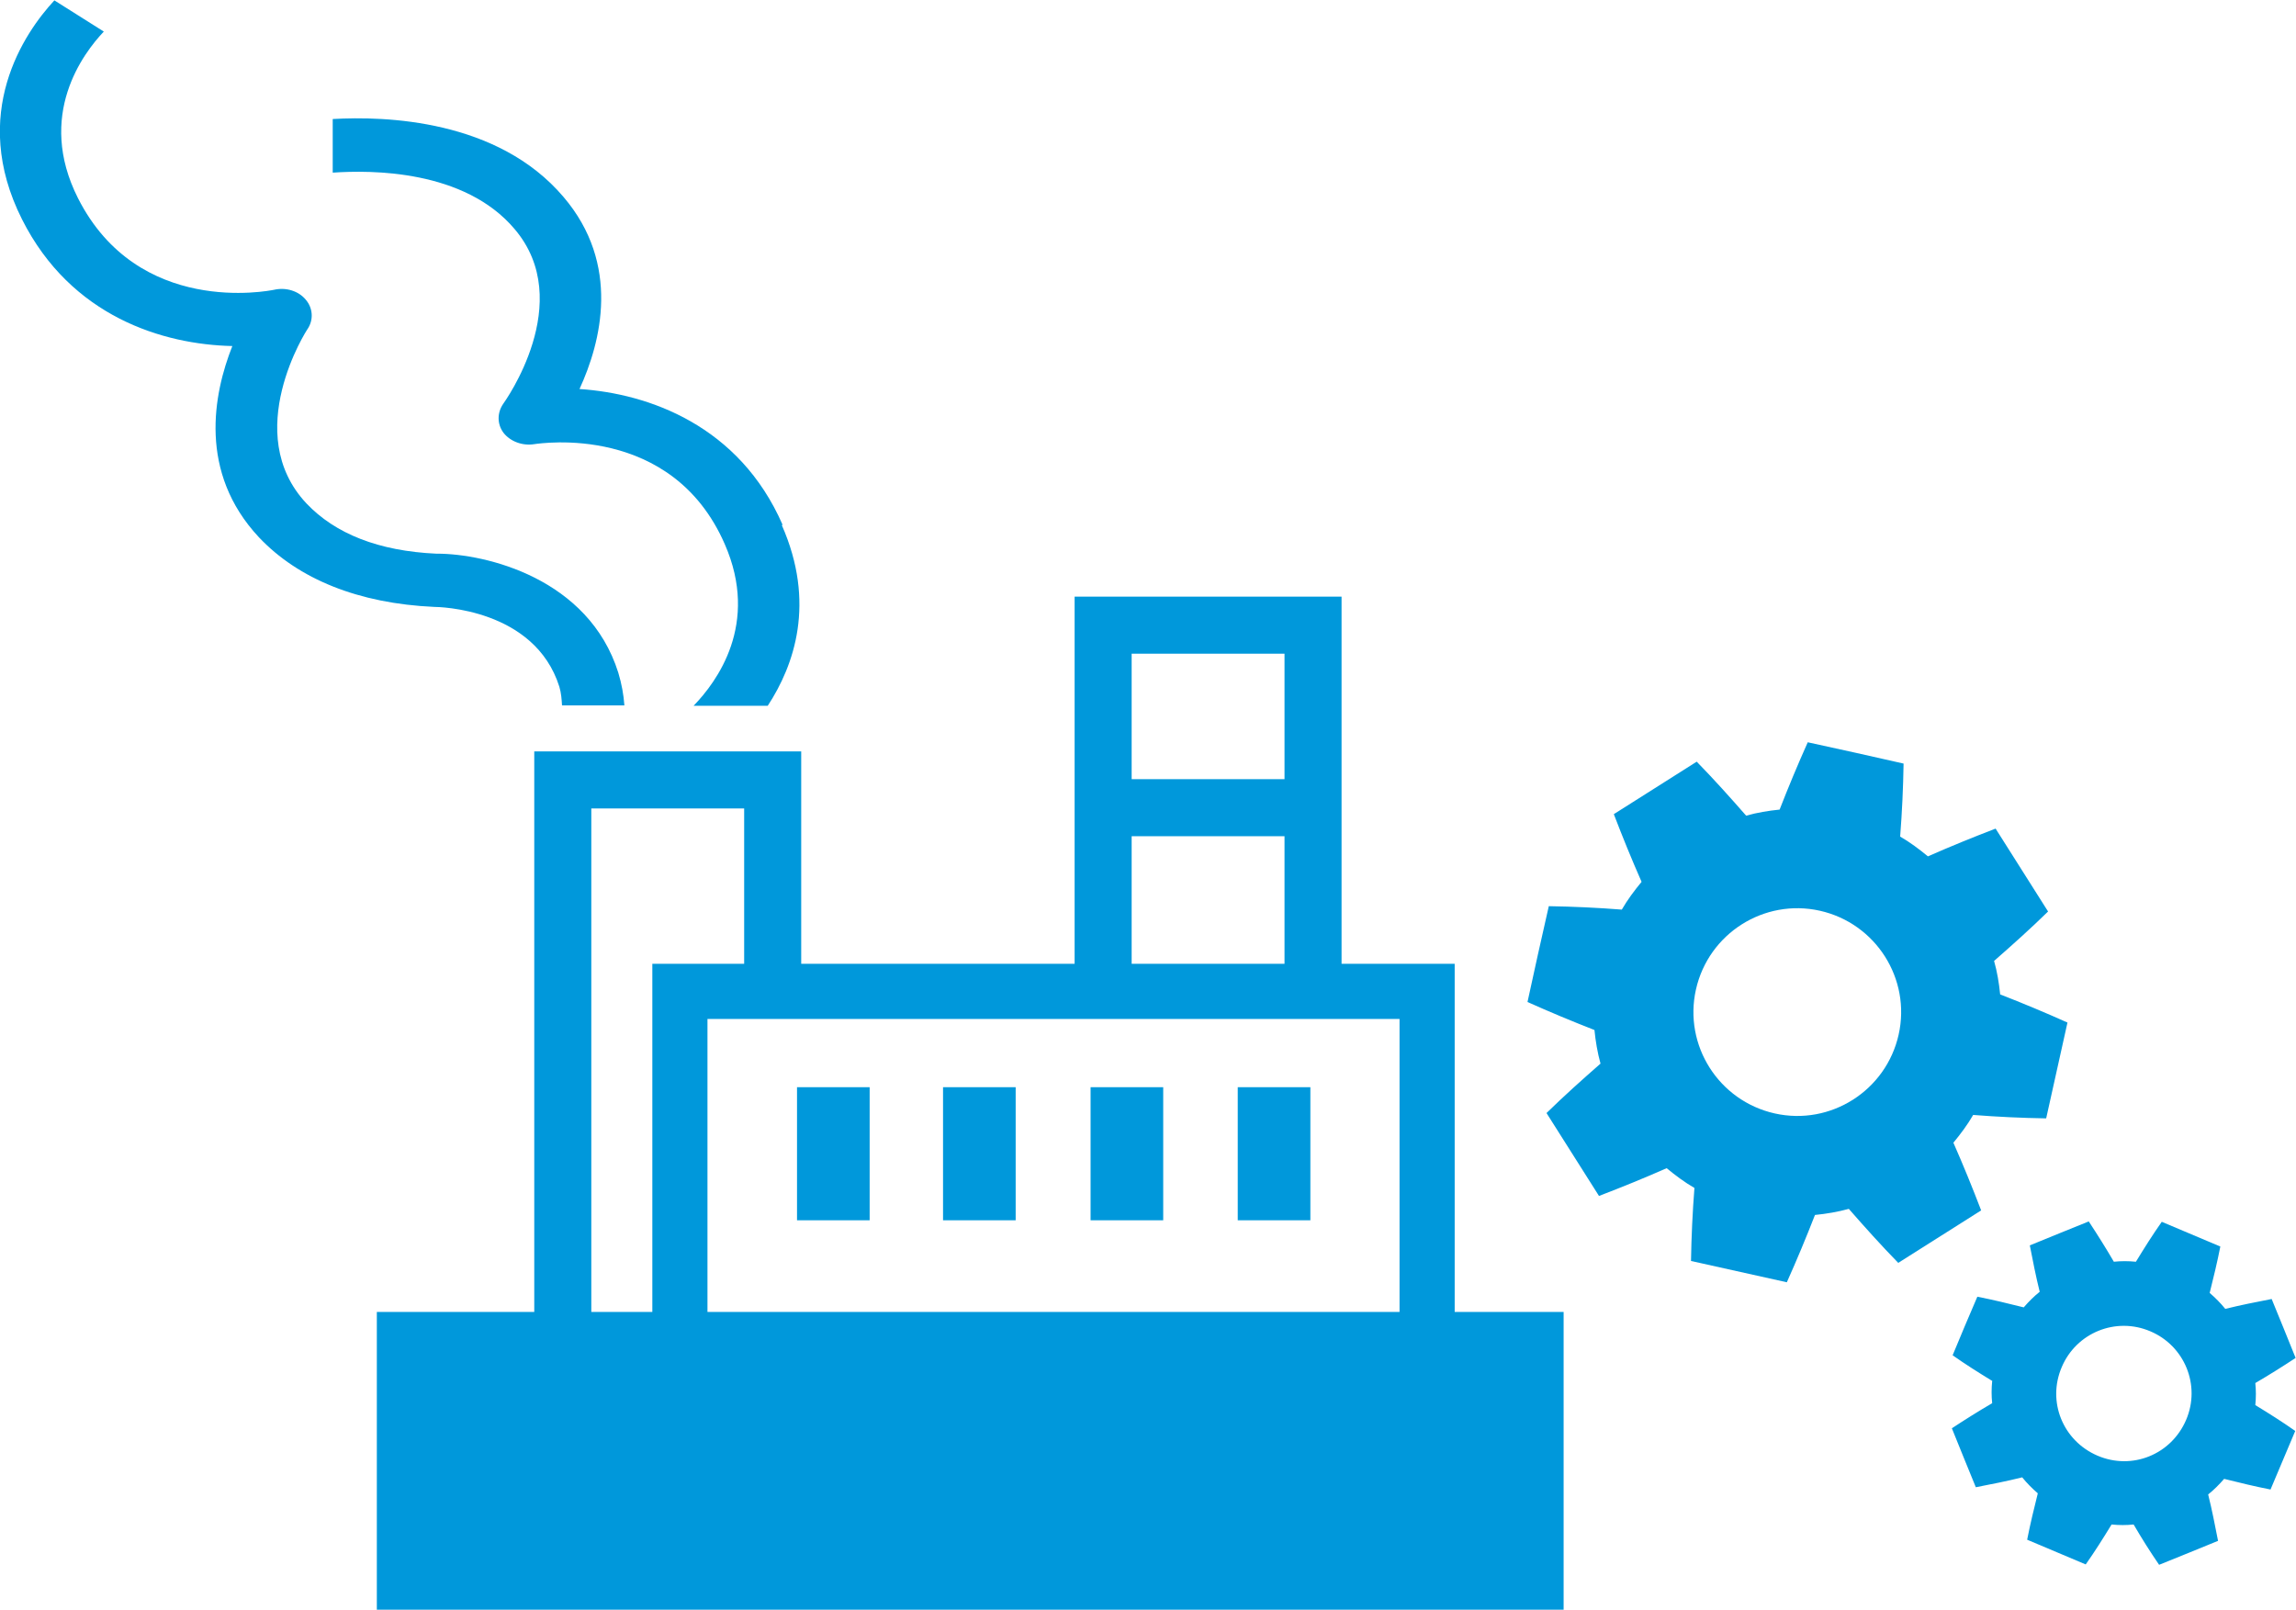
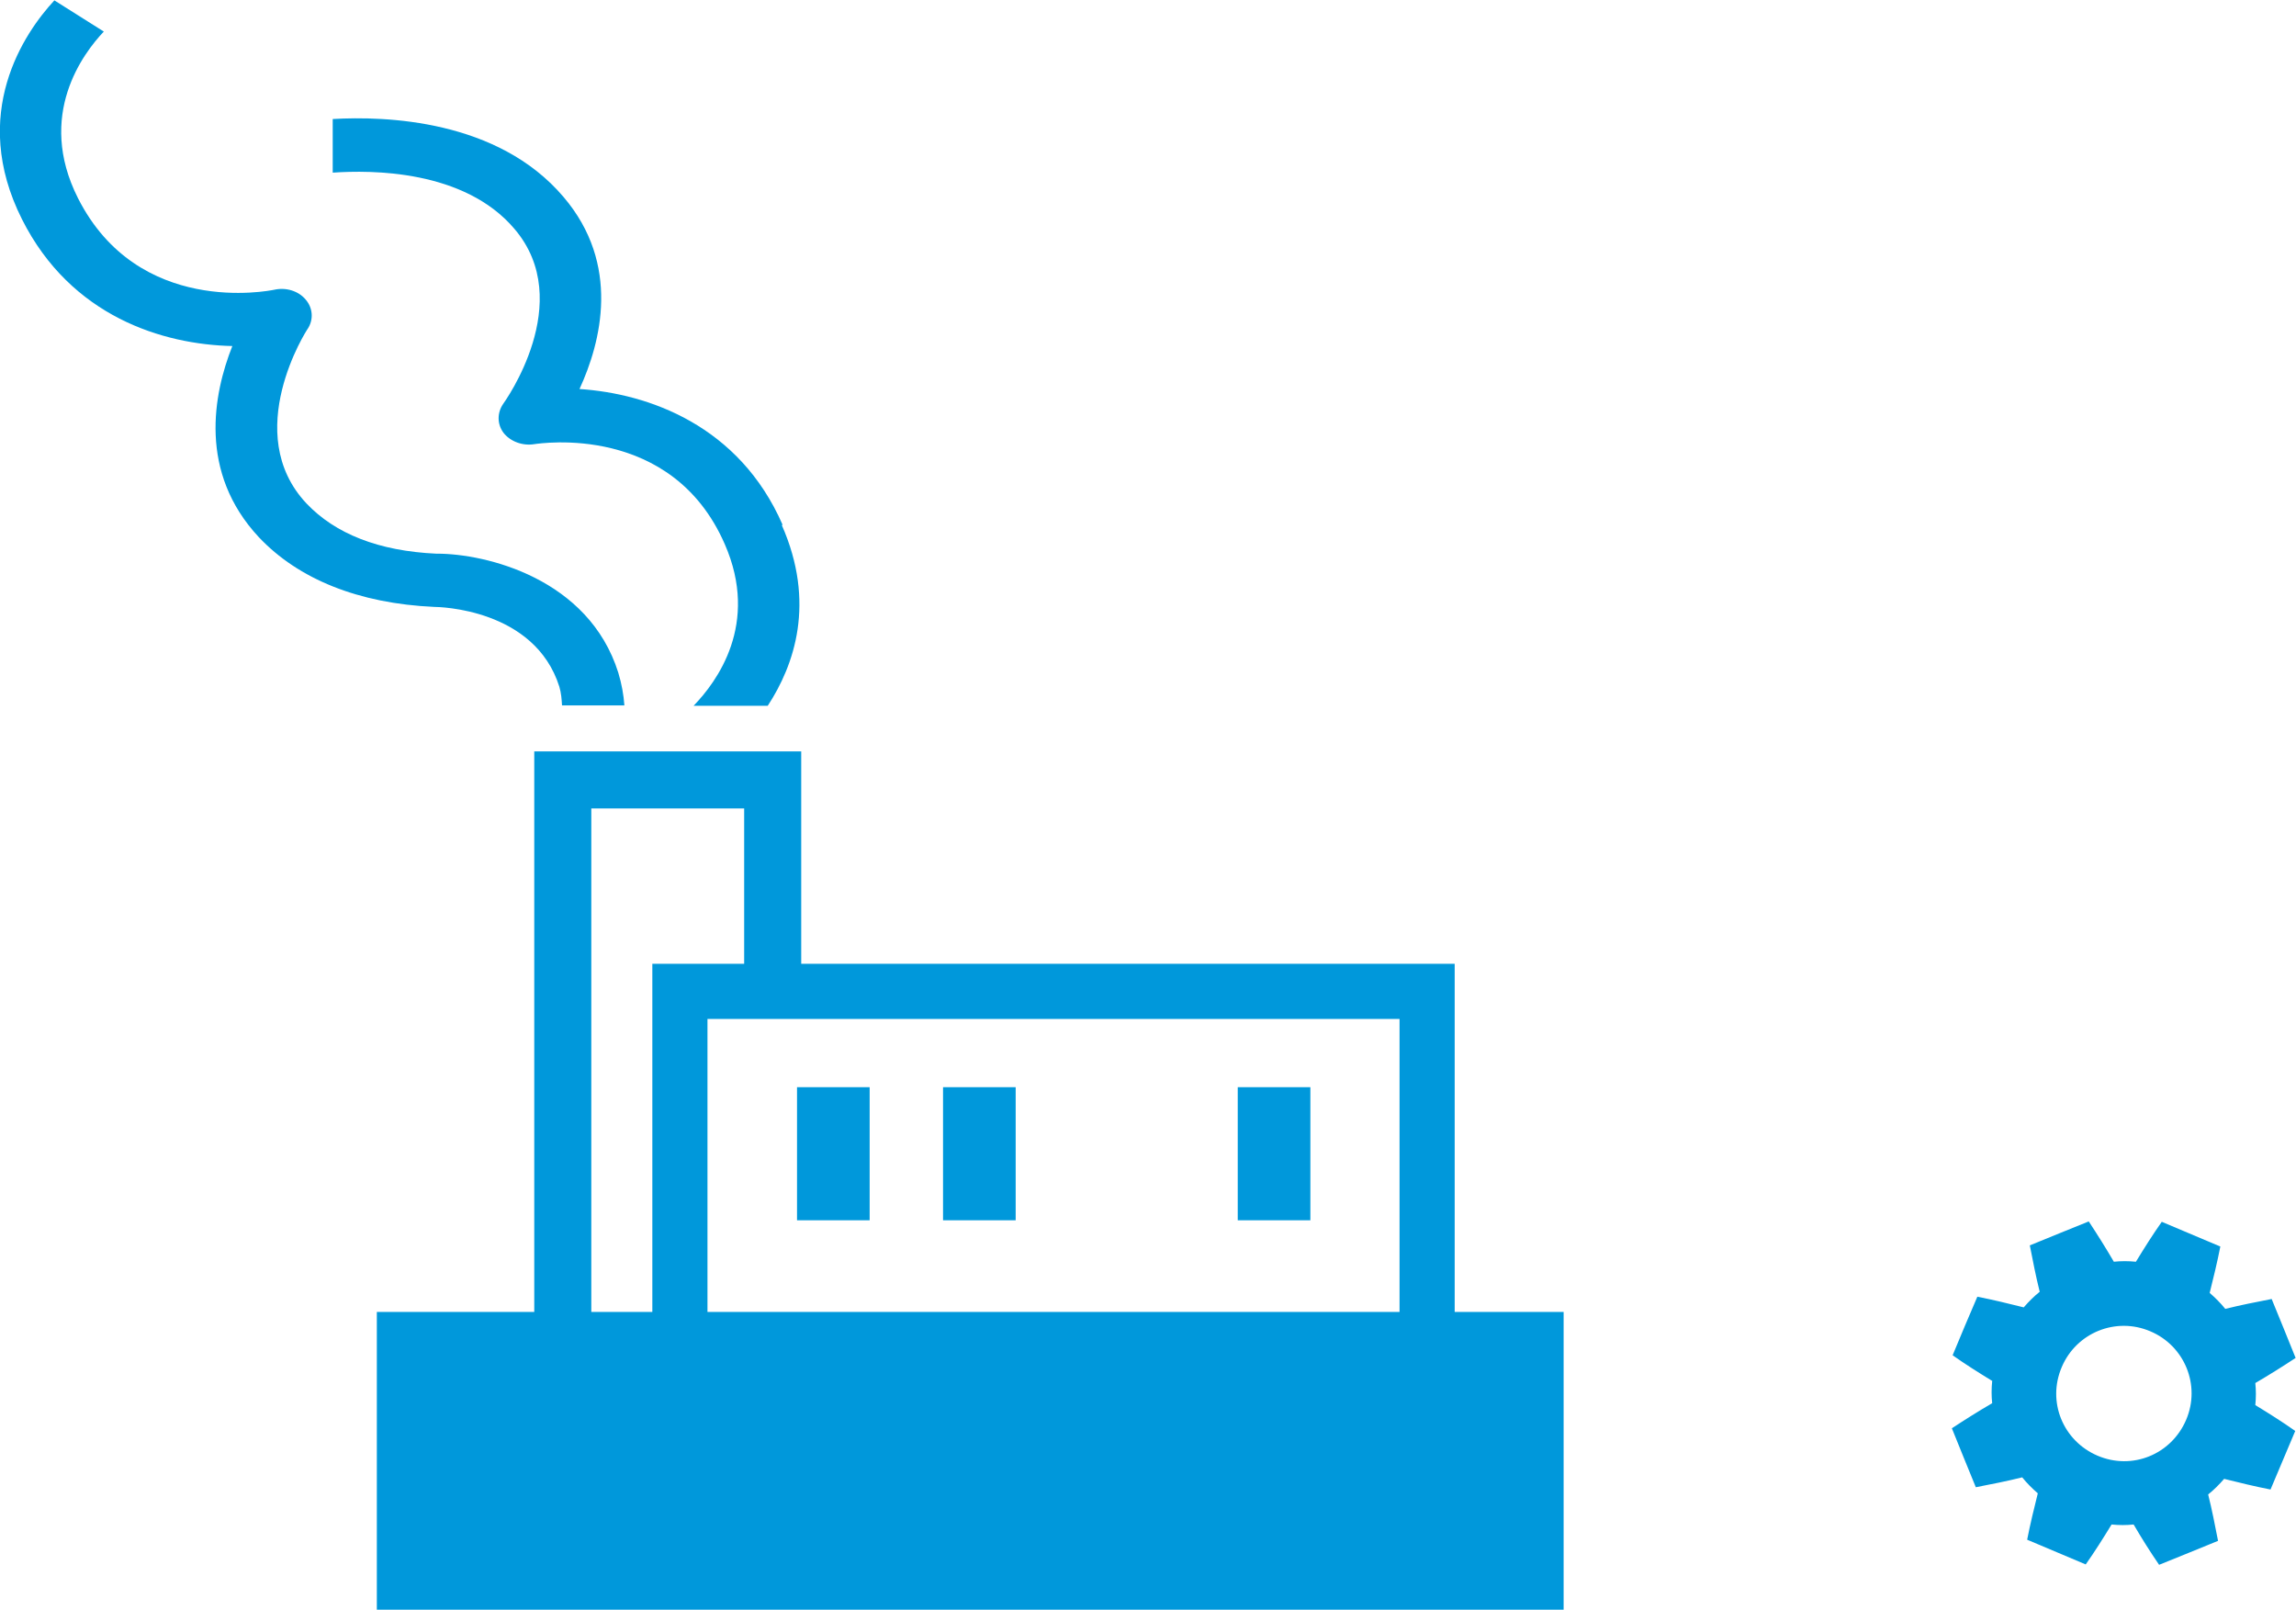
<svg xmlns="http://www.w3.org/2000/svg" id="_レイヤー_2" data-name="レイヤー 2" viewBox="0 0 60.38 42.33">
  <defs>
    <style>
      .cls-1 {
        stroke-width: 1.45px;
      }

      .cls-1, .cls-2 {
        fill: none;
        stroke: #0098db;
        stroke-miterlimit: 10;
      }

      .cls-2 {
        stroke-width: 1.5px;
      }

      .cls-3 {
        fill: #0098db;
      }
    </style>
  </defs>
  <g id="_イラスト" data-name="イラスト">
    <g>
      <g>
-         <path class="cls-3" d="M41.93,27.08c.03.3.08.6.16.89-.48.42-.96.85-1.42,1.3.46.73.92,1.45,1.38,2.18.6-.23,1.19-.47,1.78-.73.23.19.47.37.73.52-.05.64-.08,1.28-.09,1.92l2.52.56c.26-.58.51-1.18.74-1.77.3-.03.6-.08.89-.16.42.48.85.96,1.3,1.42.73-.46,1.45-.92,2.18-1.38-.23-.6-.47-1.19-.73-1.78.19-.23.37-.47.52-.73.64.05,1.28.08,1.92.09l.56-2.52c-.58-.26-1.18-.51-1.77-.74-.03-.3-.08-.6-.16-.88.48-.42.96-.85,1.42-1.3-.46-.73-.92-1.45-1.38-2.18-.6.23-1.19.47-1.78.73-.23-.19-.47-.37-.73-.52.05-.64.08-1.28.09-1.92-.84-.19-1.68-.38-2.52-.56-.26.58-.51,1.18-.74,1.77-.3.03-.6.08-.88.16-.42-.48-.85-.96-1.3-1.42-.73.46-1.45.92-2.18,1.38.23.6.47,1.19.73,1.78-.19.23-.37.47-.52.73-.64-.05-1.28-.08-1.92-.09-.19.84-.38,1.68-.56,2.52.58.26,1.18.51,1.77.74ZM44.6,26.02c.33-1.47,1.79-2.4,3.26-2.07,1.47.33,2.4,1.79,2.07,3.26s-1.79,2.4-3.26,2.07-2.4-1.79-2.07-3.26Z" />
        <path class="cls-3" d="M52.39,36.32c-.02.2-.02.39,0,.58-.36.21-.71.43-1.06.66.21.52.42,1.04.63,1.55.41-.08.82-.16,1.22-.26.12.15.26.29.41.42-.1.4-.2.81-.28,1.22l1.54.65c.24-.34.46-.69.68-1.05.2.02.39.02.58,0,.21.36.43.71.67,1.06.52-.21,1.04-.42,1.55-.63-.08-.41-.16-.82-.26-1.22.15-.12.29-.26.42-.41.4.1.81.2,1.22.28l.65-1.54c-.34-.24-.69-.46-1.05-.68.02-.2.02-.39,0-.58.36-.21.71-.43,1.06-.66-.21-.52-.42-1.04-.63-1.55-.41.08-.82.16-1.22.26-.12-.15-.26-.29-.41-.42.1-.4.2-.81.28-1.22l-1.54-.65c-.24.34-.46.69-.68,1.05-.2-.02-.39-.02-.58,0-.21-.36-.43-.71-.66-1.06-.52.21-1.04.42-1.55.63.08.41.16.82.26,1.22-.15.12-.29.26-.42.41-.4-.1-.81-.2-1.22-.28-.22.51-.44,1.03-.65,1.54.34.24.69.46,1.05.68ZM54.22,35.95c.38-.9,1.42-1.33,2.33-.94.9.38,1.33,1.42.94,2.33s-1.42,1.33-2.33.94-1.33-1.42-.94-2.33Z" />
      </g>
      <g>
        <rect class="cls-3" x="9.91" y="34.5" width="31.21" height="7.83" />
-         <path class="cls-1" d="M37.53,26.07h-19.65s0,9.48,0,9.48h19.65s0-9.48,0-9.48Z" />
+         <path class="cls-1" d="M37.53,26.07h-19.65s0,9.48,0,9.48h19.65Z" />
        <rect class="cls-3" x="32.55" y="28.59" width="1.91" height="3.5" />
-         <rect class="cls-3" x="28.68" y="28.59" width="1.91" height="3.5" />
        <rect class="cls-3" x="24.8" y="28.59" width="1.91" height="3.5" />
        <rect class="cls-3" x="20.96" y="28.59" width="1.91" height="3.5" />
        <polyline class="cls-2" points="14.8 34.94 14.8 20.51 20.32 20.51 20.32 26.07" />
        <g>
-           <polyline class="cls-2" points="29.01 25.93 29.01 16.44 34.53 16.44 34.53 25.93" />
-           <line class="cls-2" x1="29.01" y1="21.24" x2="34.35" y2="21.24" />
-         </g>
+           </g>
        <g>
          <path class="cls-3" d="M20.58,13.8c-1.14-2.61-3.52-3.45-5.34-3.57.57-1.24,1.09-3.28-.42-5.05-1.73-2.04-4.69-2.13-6.07-2.05v1.41c1.01-.07,3.46-.08,4.78,1.48,1.64,1.92-.27,4.56-.29,4.59-.17.24-.17.54,0,.77.18.23.5.35.81.3.15-.02,3.62-.56,5.01,2.63.92,2.1-.21,3.62-.82,4.25h1.95c.7-1.07,1.27-2.71.37-4.75Z" />
          <path class="cls-3" d="M11.49,14.56h-.02c-1.51-.07-2.65-.52-3.41-1.32-1.74-1.85.01-4.57.03-4.59.16-.24.14-.55-.05-.77-.19-.23-.52-.33-.83-.26-.15.03-3.58.71-5.16-2.41-1.1-2.18.14-3.81.68-4.38l-1.3-.82C.64.86-.82,2.99.58,5.77c1.29,2.56,3.71,3.29,5.53,3.33-.5,1.26-.9,3.32.7,5.03,1.04,1.1,2.62,1.74,4.61,1.83.11,0,2.64.04,3.29,2.1.05.17.06.33.07.49h1.64c-.02-.28-.07-.56-.16-.86-.78-2.48-3.48-3.13-4.77-3.13Z" />
        </g>
      </g>
    </g>
  </g>
</svg>